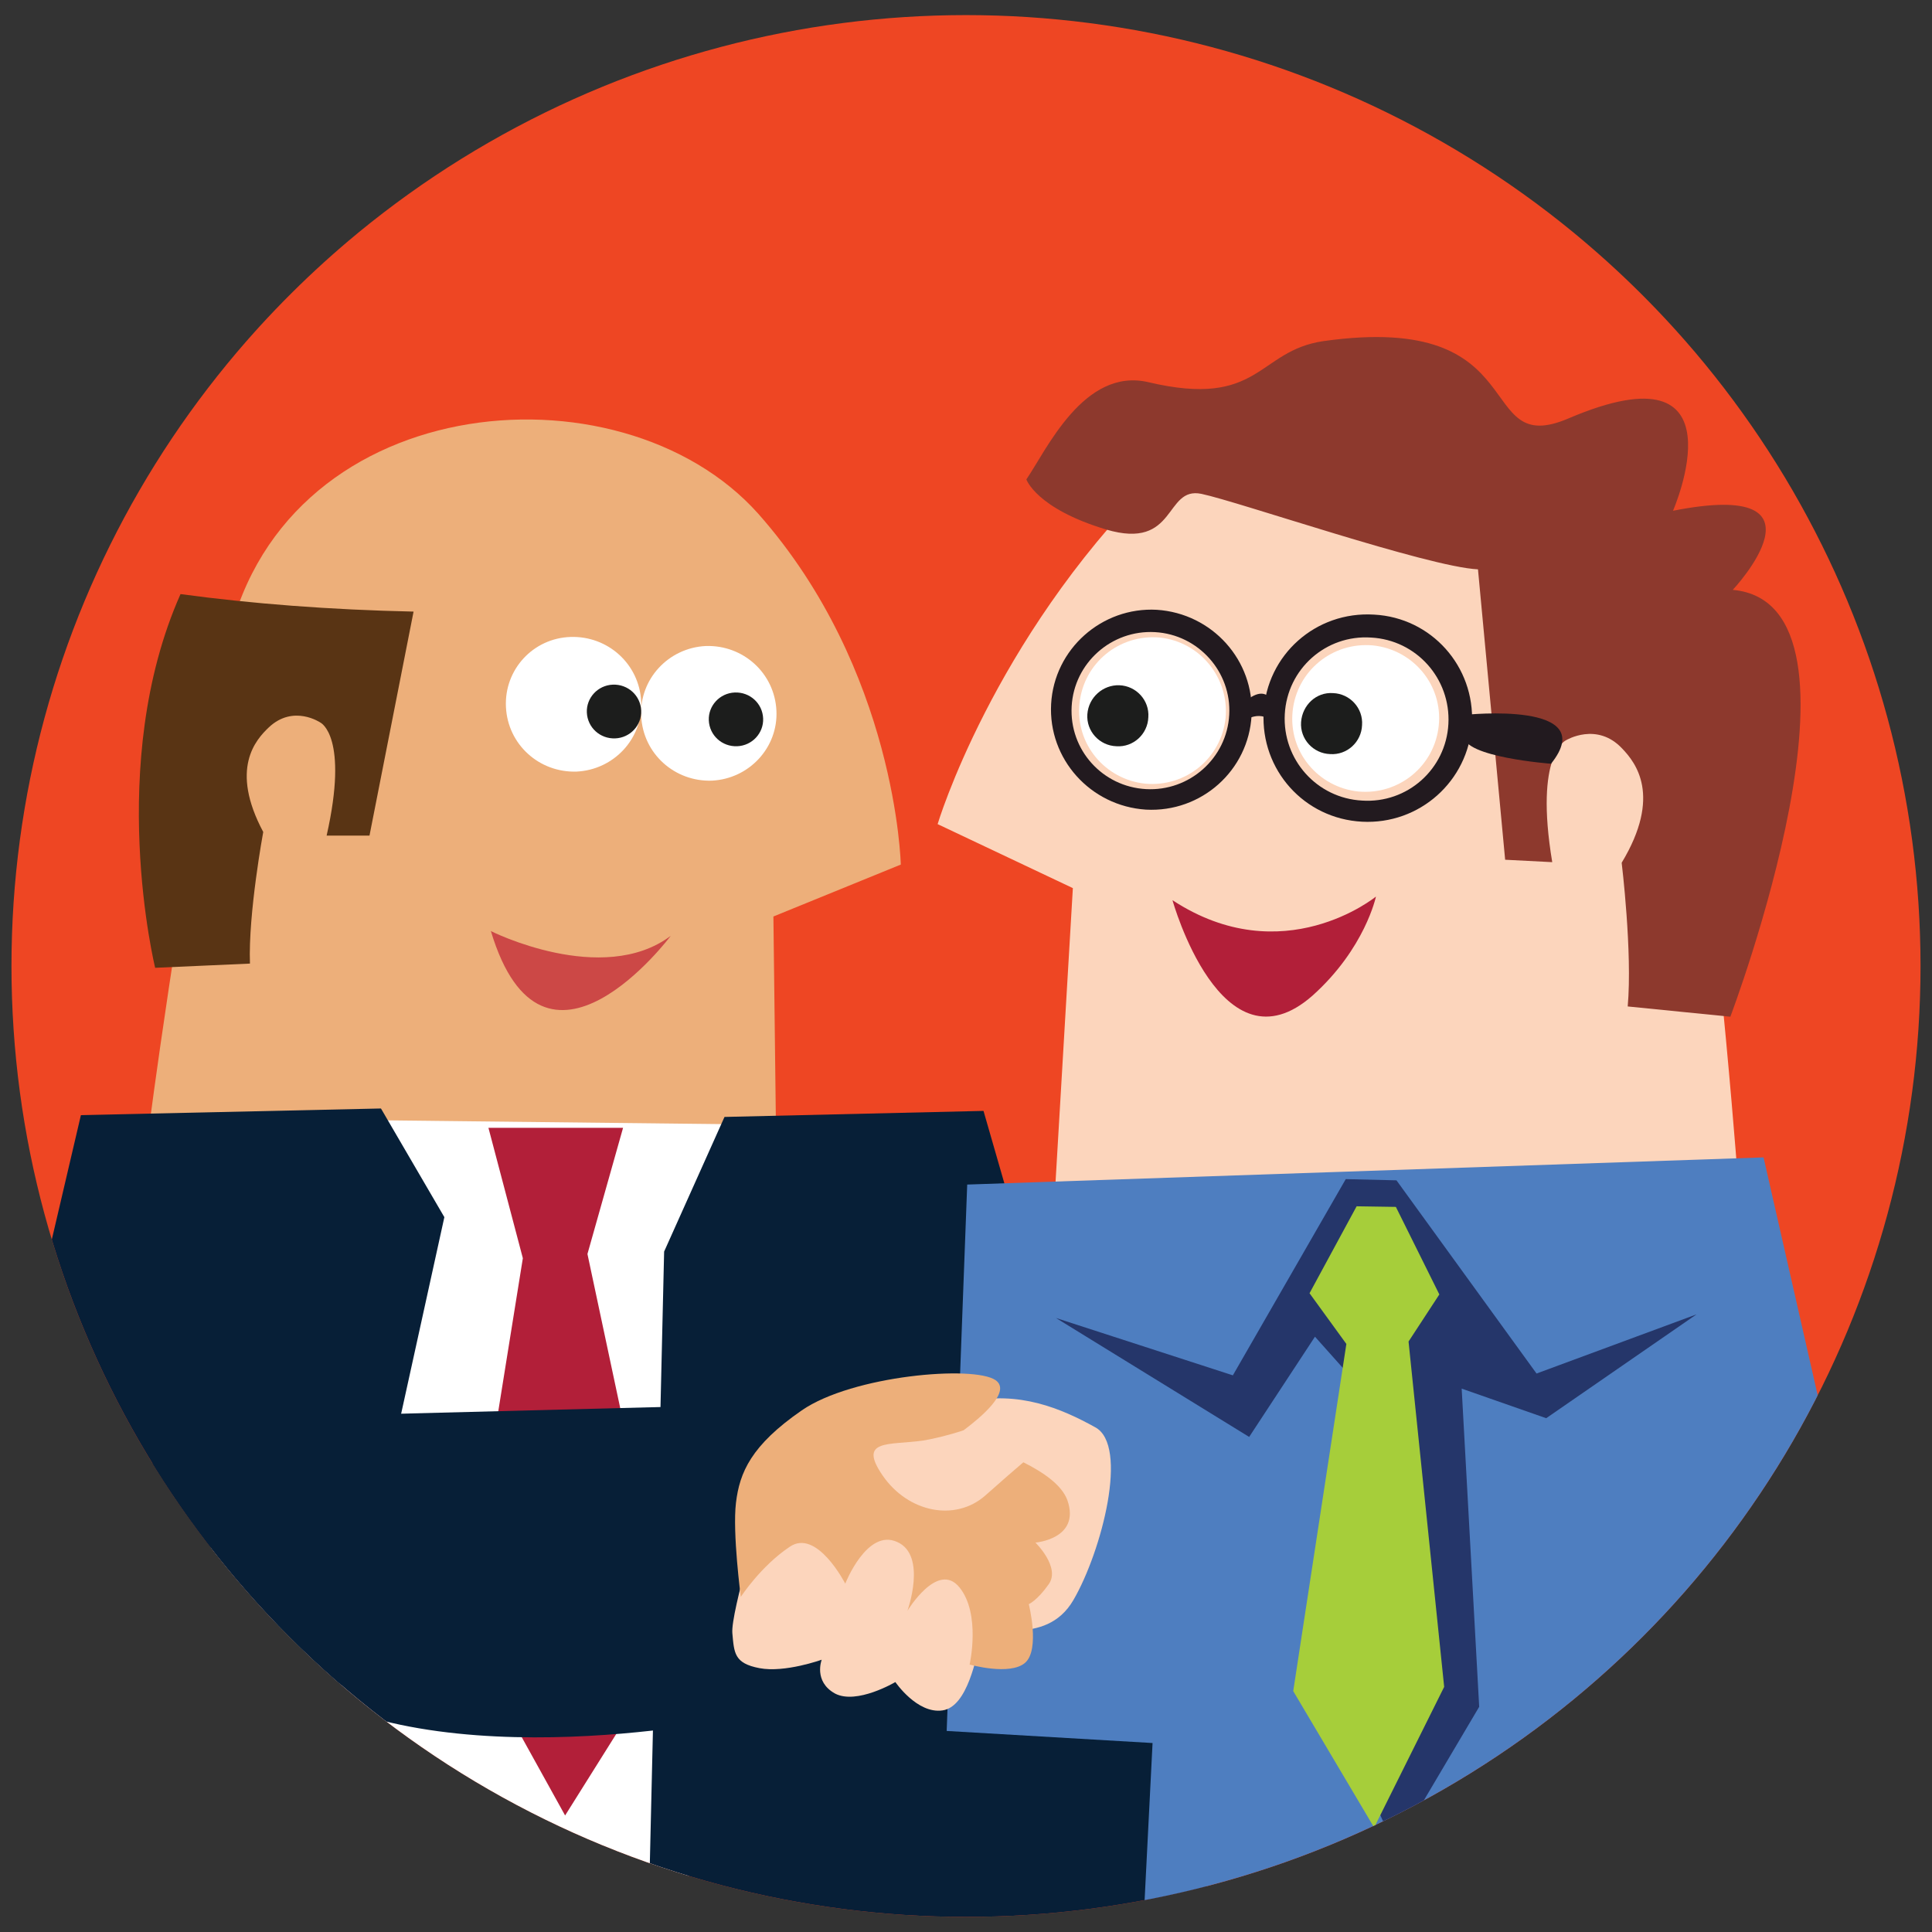
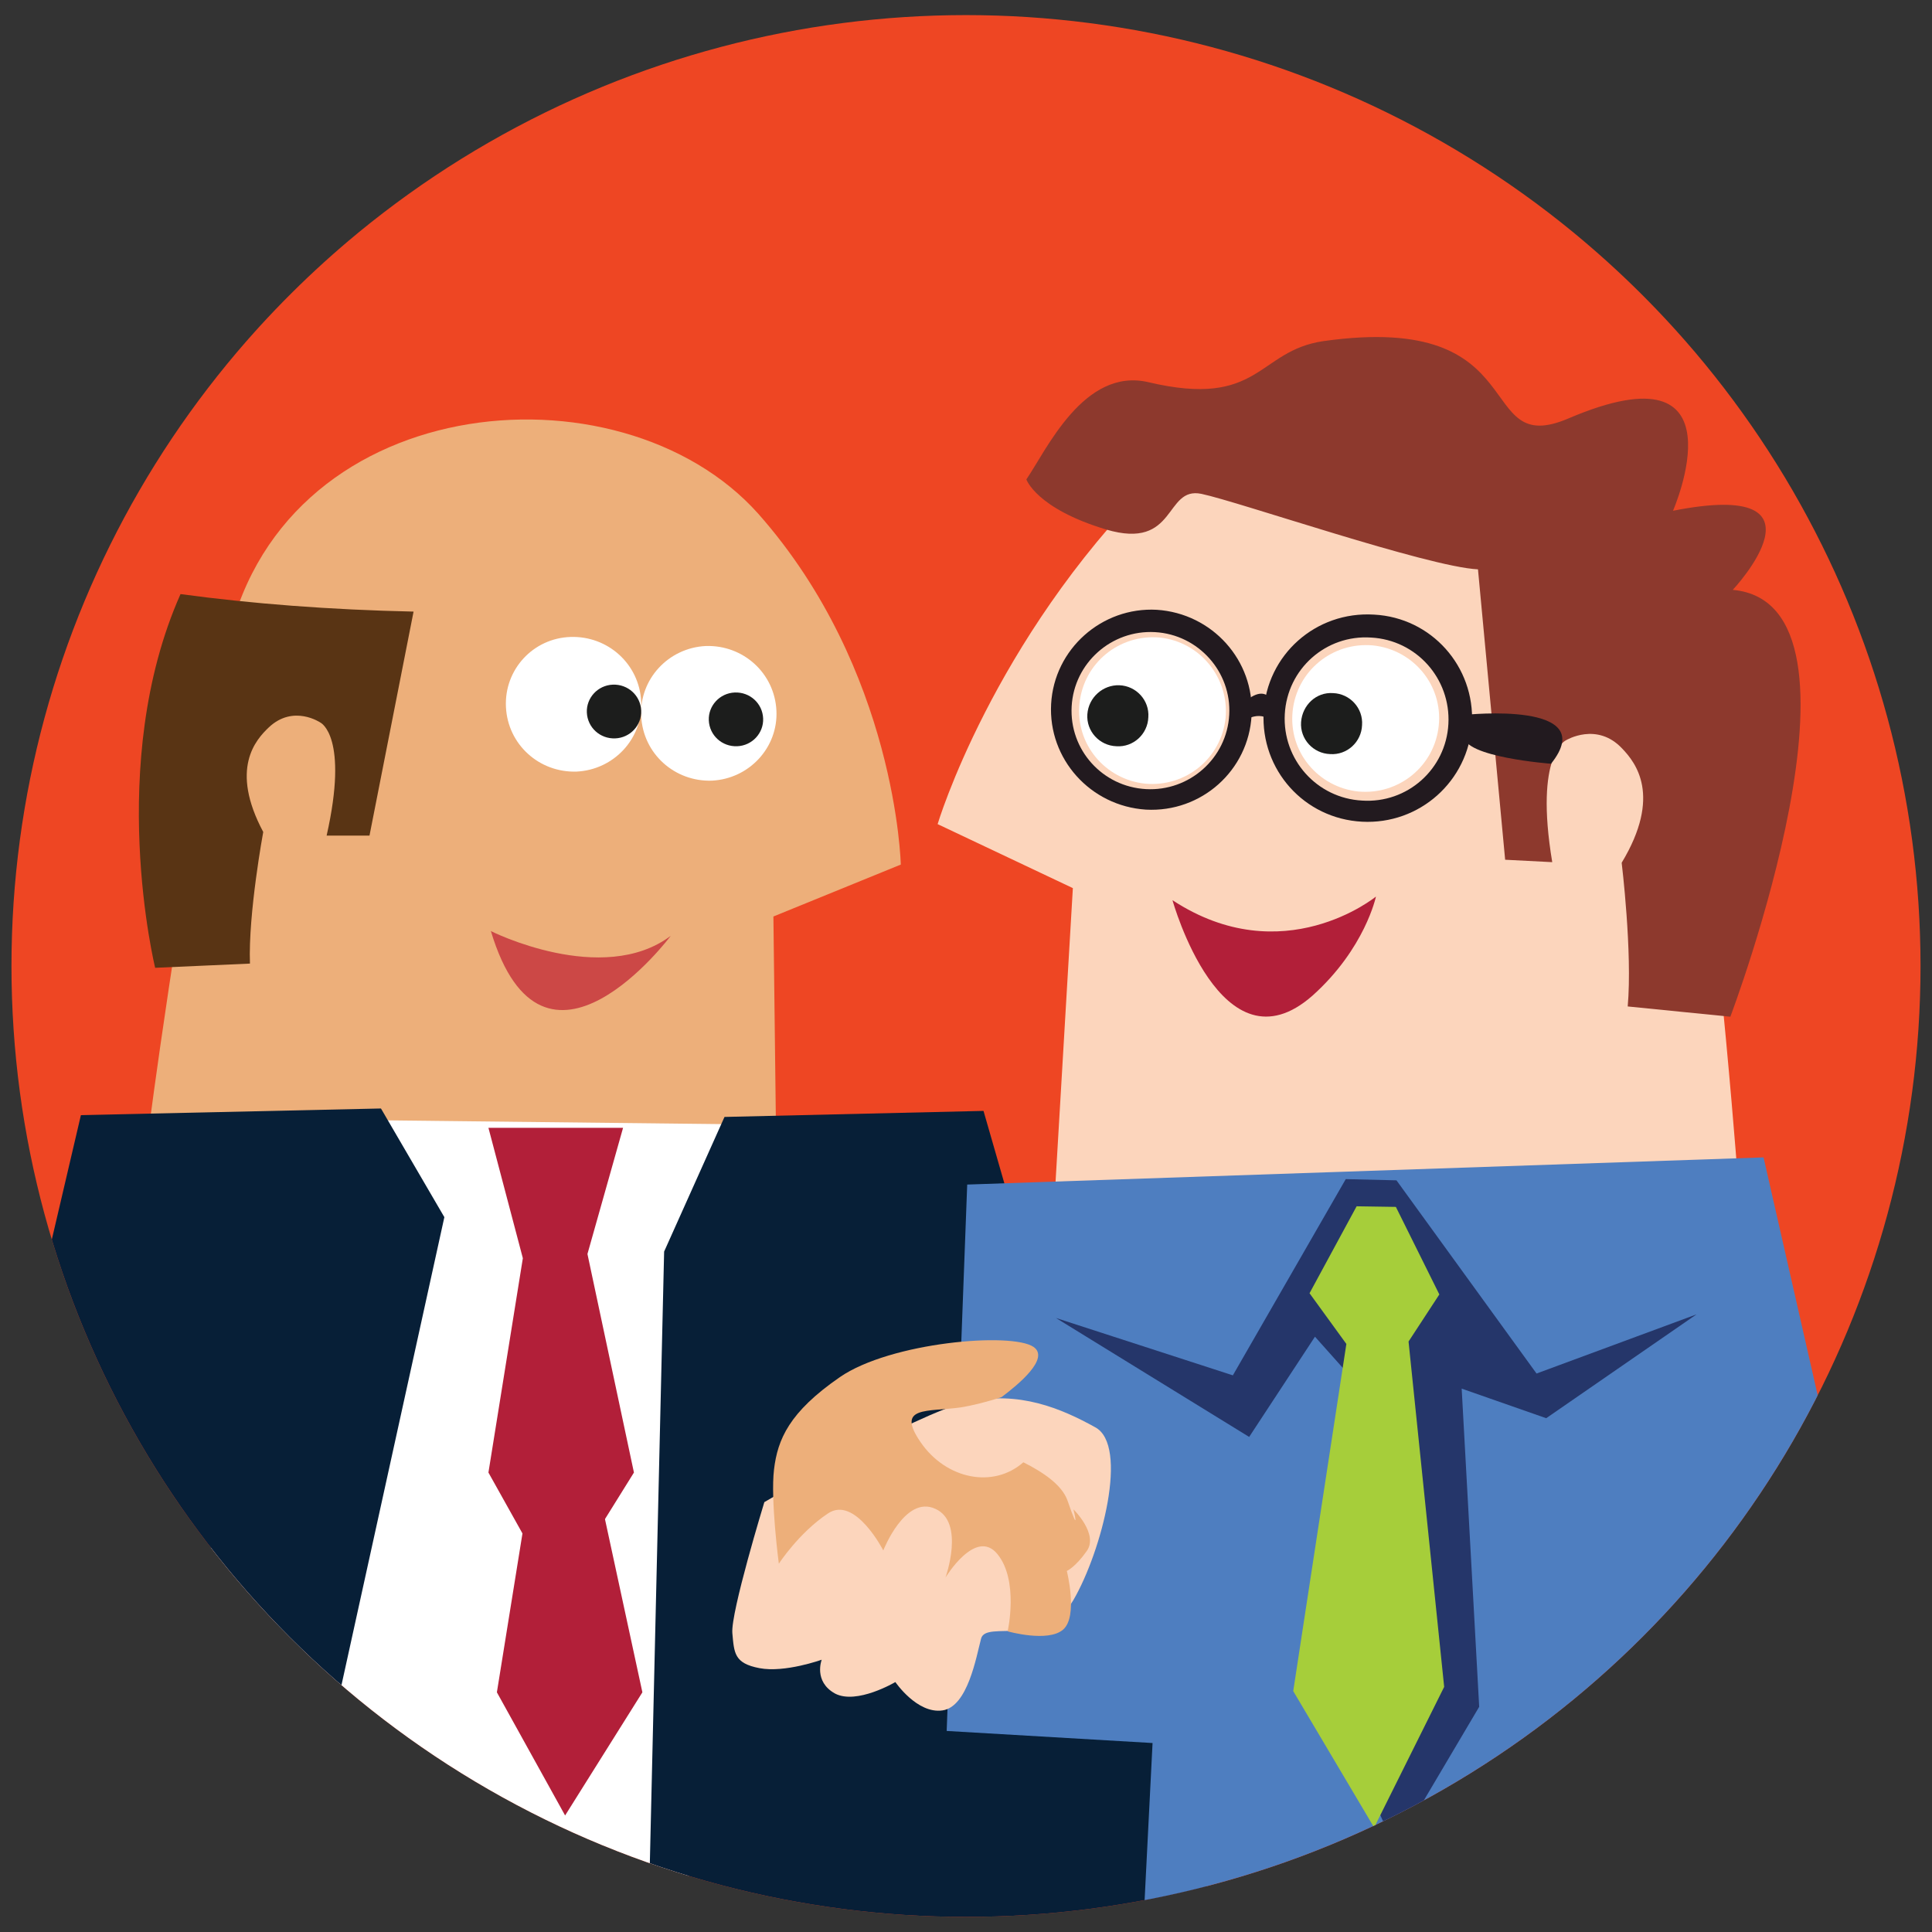
<svg xmlns="http://www.w3.org/2000/svg" xmlns:xlink="http://www.w3.org/1999/xlink" version="1.1" id="Layer_1" x="0px" y="0px" viewBox="0 0 320 320" style="enable-background:new 0 0 320 320;" xml:space="preserve">
  <rect x="0" y="0" width="320" height="320" fill="#333333" stroke="none" />
  <style type="text/css">
	.st0{clip-path:url(#SVGID_2_);}
	.st1{clip-path:url(#SVGID_4_);fill:#EDA123;}
	.st2{clip-path:url(#SVGID_4_);fill:#FCD5BC;}
	.st3{clip-path:url(#SVGID_4_);fill:#FFFFFF;}
	.st4{clip-path:url(#SVGID_4_);fill:#1C1D1C;}
	.st5{clip-path:url(#SVGID_4_);fill:#8D392D;}
	.st6{clip-path:url(#SVGID_4_);fill:#221A1F;}
	.st7{clip-path:url(#SVGID_4_);fill:#B21F39;}
	.st8{clip-path:url(#SVGID_4_);fill:#4E7EC0;}
	.st9{clip-path:url(#SVGID_4_);fill:#25366A;}
	.st10{clip-path:url(#SVGID_4_);fill:#A6CE3A;}
	.st11{clip-path:url(#SVGID_6_);}
	.st12{clip-path:url(#SVGID_8_);fill:#EE3183;}
	.st13{clip-path:url(#SVGID_8_);fill:#EDAF7A;}
	.st14{clip-path:url(#SVGID_8_);fill:#FFFFFF;}
	.st15{clip-path:url(#SVGID_8_);fill:#B21F39;}
	.st16{clip-path:url(#SVGID_8_);fill:#9E788C;}
	.st17{clip-path:url(#SVGID_8_);fill:#1C1D1C;}
	.st18{clip-path:url(#SVGID_8_);fill:#593414;}
	.st19{clip-path:url(#SVGID_8_);fill:#071F37;}
	.st20{clip-path:url(#SVGID_8_);fill:#CC4846;}
	.st21{clip-path:url(#SVGID_10_);}
	.st22{clip-path:url(#SVGID_12_);fill:#EDA123;}
	.st23{clip-path:url(#SVGID_12_);fill:#FCD5BC;}
	.st24{clip-path:url(#SVGID_12_);fill:#FFFFFF;}
	.st25{clip-path:url(#SVGID_12_);fill:#8D392D;}
	.st26{clip-path:url(#SVGID_12_);fill:#221A1F;}
	.st27{clip-path:url(#SVGID_12_);fill:#1C1D1C;}
	.st28{clip-path:url(#SVGID_12_);fill:#B21F39;}
	.st29{clip-path:url(#SVGID_12_);fill:#4E7EC0;}
	.st30{clip-path:url(#SVGID_12_);fill:#25366A;}
	.st31{clip-path:url(#SVGID_12_);fill:#A6CE3A;}
	.st32{clip-path:url(#SVGID_14_);}
	.st33{clip-path:url(#SVGID_16_);fill:#EE3183;}
	.st34{clip-path:url(#SVGID_16_);fill:#EDAF7A;}
	.st35{clip-path:url(#SVGID_16_);fill:#FFFFFF;}
	.st36{clip-path:url(#SVGID_16_);fill:#B21F39;}
	.st37{clip-path:url(#SVGID_16_);fill:#CC4846;}
	.st38{clip-path:url(#SVGID_16_);fill:#050203;}
	.st39{clip-path:url(#SVGID_16_);fill:#593414;}
	.st40{clip-path:url(#SVGID_16_);fill:#071F37;}
	.st41{clip-path:url(#SVGID_18_);}
	.st42{clip-path:url(#SVGID_20_);fill:#EE4623;}
	.st43{clip-path:url(#SVGID_20_);fill:#EDAF7A;}
	.st44{clip-path:url(#SVGID_20_);fill:#CC4846;}
	.st45{clip-path:url(#SVGID_20_);fill:#FFFFFF;}
	.st46{clip-path:url(#SVGID_20_);fill:#1C1D1C;}
	.st47{clip-path:url(#SVGID_20_);fill:#B21F39;}
	.st48{clip-path:url(#SVGID_20_);fill:#593414;}
	.st49{clip-path:url(#SVGID_20_);fill:#071F37;}
	.st50{clip-path:url(#SVGID_20_);fill:#FCD5BC;}
	.st51{clip-path:url(#SVGID_20_);fill:#8D392D;}
	.st52{clip-path:url(#SVGID_20_);fill:#4E7EC0;}
	.st53{clip-path:url(#SVGID_20_);fill:#25366A;}
	.st54{clip-path:url(#SVGID_20_);fill:#A6CE3A;}
	.st55{clip-path:url(#SVGID_20_);fill:#221A1F;}
</style>
  <g>
    <defs>
      <ellipse id="SVGID_1_" cx="-330" cy="-157" rx="157.8" ry="157" />
    </defs>
    <clipPath id="SVGID_2_">
      <use xlink:href="#SVGID_1_" style="overflow:visible;" />
    </clipPath>
    <g class="st0">
      <defs>
        <rect id="SVGID_3_" x="-487.8" y="-314.1" width="315.7" height="383.8" />
      </defs>
      <clipPath id="SVGID_4_">
        <use xlink:href="#SVGID_3_" style="overflow:visible;" />
      </clipPath>
      <path class="st1" d="M-487.8-157c0,86.7,70.7,157,157.8,157c87.2,0,157.8-70.3,157.8-157c0-86.7-70.7-157-157.8-157    C-417.2-314.1-487.8-243.8-487.8-157" />
      <path class="st2" d="M-409.1-48.4l7.1-77.9l-33.9-17.4c0,0,15.2-45.8,57.2-85.4c42-39.6,126.3-21.1,133.7,52.1    c7.3,73.2,9.6,132.8,9.6,132.8L-409.1-48.4z" />
-       <path class="st3" d="M-361.9-168.2c-1.3,10.2-10.7,17.4-21,16c-10.2-1.3-17.5-10.7-16.1-20.9c1.3-10.2,10.7-17.4,21-16    C-367.7-187.7-360.5-178.4-361.9-168.2" />
      <path class="st4" d="M-376.5-169c0.3,5.3-4.8,9.2-9.9,7.5c-2.8-0.9-4.9-3.6-5.1-6.5c-0.3-5.3,4.8-9.3,9.9-7.6    C-378.7-174.6-376.6-171.9-376.5-169" />
      <path class="st3" d="M-307.5-164.6c-1.3,10.2-10.7,17.4-21,16c-10.2-1.3-17.5-10.7-16.1-20.9c1.3-10.2,10.7-17.4,21-16    C-313.4-184.1-306.2-174.8-307.5-164.6" />
      <path class="st4" d="M-323.9-164.4c0.3,5.3-4.8,9.2-9.9,7.5c-2.8-0.9-4.9-3.6-5-6.6c-0.3-5.3,4.8-9.2,9.9-7.5    C-326.1-170-324.1-167.4-323.9-164.4" />
      <path class="st5" d="M-272.3-241.4c45.8-17.9,25.8,24.3,25.8,24.3c42.1-6.9,14.5,20.5,14.5,20.5c39.1,4.8-4.1,108.3-4.1,108.3    l-26-3.4c1.7-13.8-0.4-36.5-0.4-36.5c10.8-16.6,4.3-25.3,1-28.9c-6.3-7.1-14.3-2.5-14.3-2.5s-8.2,3.1-4.4,30.9l-11.9-1l-7.4-70.1    c-12.7-0.9-24.8,0.8-33.9-3.5c-20-9.4-23.4-19.5-32.8-21.8c-9.4-2.3-6.6,14.3-24.5,8.3c-17.7-5.9-19.9-13.4-19.9-13.4    c5.2-7.2,15.5-28,31.8-23.6c28.3,7.7,27.8-7.1,44.8-9C-279.5-269-297-231.8-272.3-241.4" />
      <path class="st6" d="M-352.2-169.4c-1.3,14.5,9.5,27.3,24,28.5c14.6,1.3,27.4-9.4,28.7-23.9c1.3-14.5-9.5-27.2-24-28.5    C-338.1-194.6-350.9-183.9-352.2-169.4 M-346.8-168.7c1-11.4,11.1-19.8,22.6-18.8c11.5,1,19.9,11.1,18.9,22.5    c-1,11.4-11.1,19.8-22.6,18.8C-339.3-147.2-347.8-157.2-346.8-168.7" />
-       <path class="st6" d="M-406-173.1c-1.2,14,9.1,26.3,23.2,27.5c14,1.2,26.4-9.1,27.6-23.1c1.2-14-9.1-26.3-23.2-27.5    C-392.4-197.4-404.8-187.1-406-173.1 M-400.8-172.4c1-11,10.7-19.1,21.8-18.2c11,1,19.2,10.7,18.3,21.7c-1,11-10.7,19.1-21.8,18.2    C-393.6-151.7-401.8-161.4-400.8-172.4" />
      <path class="st6" d="M-349-169.1c0,0-0.6-8.9-8-3l-0.4,4.9c0,0,4.9-3.5,8.1,1.1L-349-169.1z" />
      <path class="st6" d="M-301-167.2c0,0,34.8-2.6,21.4,13.1c0,0-22.3-2.4-21.8-7.7L-301-167.2z" />
      <path class="st7" d="M-371.5-113.2c0.4-1.8,3.1-2.9,6-2.9c10.7,0.5,21.4-1.6,31.1-6c2.6-1.2,5.9,0.1,7.4,3.1l0,0    c1.5,3.1,0.1,6.6-3.2,7.6c-11.7,3.7-24,4.6-36,2.6C-369.5-109.2-371.9-111.4-371.5-113.2" />
      <polygon class="st8" points="-229.6,-71.5 -413.7,-63.2 -431.5,3 -214.6,6.7   " />
      <polygon class="st9" points="-323,-64.8 -259.8,-6.1 -330.5,11.9 -387.8,-8 -329.6,-63.8   " />
      <polygon class="st10" points="-309.2,-40.8 -324.7,-56.4 -329.8,-56.3 -344.2,-38.8 -334.3,-24.5 -347.3,35.7 -326,69.8     -307.1,35.7 -316.6,-23.4   " />
    </g>
  </g>
  <g>
    <defs>
      <ellipse id="SVGID_5_" cx="-678" cy="-169.9" rx="157" ry="154.9" />
    </defs>
    <clipPath id="SVGID_6_">
      <use xlink:href="#SVGID_5_" style="overflow:visible;" />
    </clipPath>
    <g class="st11">
      <defs>
        <rect id="SVGID_7_" x="-835" y="-324.9" width="314" height="351.7" />
      </defs>
      <clipPath id="SVGID_8_">
        <use xlink:href="#SVGID_7_" style="overflow:visible;" />
      </clipPath>
      <path class="st12" d="M-521-169.9C-521-84.4-591.3-15-678-15s-157-69.4-157-154.9c0-85.6,70.3-154.9,157-154.9    S-521-255.5-521-169.9" />
      <path class="st13" d="M-605.8-84.8l-0.7-62.6l32.3-13c0,0-1-48.8-36.1-87.8c-35.1-39.1-122-31.1-134.6,34.4    c-12.6,65.6-19.3,119.2-19.3,119.2L-605.8-84.8z" />
      <polygon class="st14" points="-768.2,-96.9 -605,-95.1 -605,-4.3 -768.2,-4.3   " />
      <polygon class="st15" points="-698.2,-90.3 -664.2,-90.3 -673.3,-58.7 -661.4,-4.1 -680.9,26.8 -698.2,-4.1 -689.6,-57.7   " />
      <path class="st16" d="M-648.3-194.1c0.5,12.4,11.1,22,23.7,21.4c12.5-0.5,22.3-11,21.7-23.4c-0.5-12.4-11.1-22-23.7-21.4    C-639.1-216.9-648.8-206.5-648.3-194.1" />
      <path class="st14" d="M-641.7-194.4c0.4,8.8,7.9,15.6,16.8,15.2c8.9-0.4,15.8-7.8,15.4-16.6c-0.4-8.8-7.9-15.6-16.8-15.2    C-635.2-210.6-642.1-203.2-641.7-194.4" />
      <path class="st17" d="M-625.5-195c0.2,3.5,3.2,6.2,6.7,6.1c3.6-0.1,6.3-3.1,6.2-6.6c-0.1-3.5-3.2-6.2-6.7-6.1    C-622.9-201.5-625.7-198.5-625.5-195" />
      <path class="st16" d="M-692-196.9c0.5,12.4,11.1,22,23.7,21.4c12.5-0.5,22.3-11,21.7-23.4c-0.5-12.4-11.1-22-23.7-21.4    C-682.8-219.7-692.6-209.3-692-196.9" />
      <path class="st14" d="M-685.4-196.6c0.4,8.8,7.9,15.6,16.8,15.2c8.9-0.4,15.8-7.8,15.4-16.6c-0.4-8.8-7.9-15.6-16.8-15.2    C-678.9-212.8-685.8-205.4-685.4-196.6" />
      <path class="st17" d="M-668.1-195.3c0.2,3.5,3.2,6.2,6.7,6.1c3.6-0.2,6.3-3.1,6.2-6.6c-0.2-3.5-3.2-6.2-6.7-6.1    C-665.5-201.8-668.3-198.9-668.1-195.3" />
      <path class="st18" d="M-755.2-229.6c-19.2,42.5-6.4,93.6-6.4,93.6l23.9-1c-0.4-12.6,3.3-33,3.3-33c-8.5-15.9-1.9-23.2,1.4-26.2    c6.3-5.9,13.2-1.2,13.2-1.2s7.2,3.5,1.6,28.2h10.9l11.1-56.1C-717.3-225.6-737.2-227.2-755.2-229.6" />
      <polygon class="st19" points="-650.7,-67.1 -641.8,-11.6 -542.5,-9.9 -561,-101.7 -633.9,-99.5   " />
      <polygon class="st19" points="-711.9,-69.6 -733.1,-101.1 -788.2,-99.4 -813.2,-19.5 -723.6,-18.1   " />
      <path class="st20" d="M-637.2-143.1c-0.4-1.8-3.1-2.9-6-2.8c-10.7,0.4-21.3-1.6-30.9-6c-2.6-1.2-5.9,0-7.4,3.1l0,0    c-1.5,3-0.1,6.5,3.1,7.5c11.6,3.7,23.9,4.6,35.8,2.7C-639.2-139.2-636.9-141.3-637.2-143.1" />
    </g>
  </g>
  <g>
    <defs>
      <ellipse id="SVGID_9_" cx="607" cy="-169.9" rx="156.7" ry="157.5" />
    </defs>
    <clipPath id="SVGID_10_">
      <use xlink:href="#SVGID_9_" style="overflow:visible;" />
    </clipPath>
    <g class="st21">
      <defs>
        <rect id="SVGID_11_" x="166.2" y="-327.4" width="597.5" height="395" />
      </defs>
      <clipPath id="SVGID_12_">
        <use xlink:href="#SVGID_11_" style="overflow:visible;" />
      </clipPath>
      <path class="st22" d="M763.7-169.9c0,87-70.2,157.5-156.7,157.5c-86.6,0-156.8-70.5-156.8-157.5c0-87,70.2-157.5,156.8-157.5    C693.6-327.4,763.7-256.9,763.7-169.9" />
      <path class="st23" d="M690.9-53.9l-0.2-78.4l35-14.4c0,0-11-47.1-49.1-90.3c-38.1-43.2-123.2-32-136.8,40.4    c-13.6,72.5-21,131.8-21,131.8L690.9-53.9z" />
      <path class="st24" d="M654.6-177.7c0.4,10.3,9.1,18.3,19.4,17.8c10.2-0.4,18.2-9.1,17.8-19.4c-0.4-10.3-9.1-18.3-19.4-17.8    C662.1-196.7,654.1-188,654.6-177.7" />
      <path class="st24" d="M600.5-178.9c0.4,10.3,9.1,18.3,19.4,17.8c10.2-0.4,18.2-9.1,17.8-19.4c-0.4-10.3-9.1-18.3-19.4-17.8    C608-197.9,600-189.2,600.5-178.9" />
      <path class="st25" d="M572.4-258.7c-43.8-21.9-27.6,22.1-27.6,22.1c-41-10.6-16.1,19.3-16.1,19.3c-39.1,1.4-5.4,108.5-5.4,108.5    l26-1.1c-0.5-13.9,3.6-36.5,3.6-36.5c-9.2-17.5-2-25.6,1.5-29c6.8-6.6,14.3-1.3,14.3-1.3s7.8,3.8,1.7,31.2h11.9l10.9-73.5    c12.6,0.2,61.2-13.8,70.7-15.3c9.5-1.5,5.3,14.8,23.5,10.4c18-4.4,20.8-11.6,20.8-11.6c-4.5-7.6-12.9-29.4-29.4-26.4    c-28.7,5.2-26.9-9.6-43.5-12.9C581.8-285.6,596-246.9,572.4-258.7" />
      <path class="st26" d="M618.8-206.1c-14.5,0-26.3,11.8-26.3,26.4c0,14.6,11.8,26.4,26.3,26.4c14.5,0,26.3-11.8,26.3-26.4    C645.1-194.3,633.3-206.1,618.8-206.1 M619-158.7c-11.4,0-20.7-9.3-20.7-20.8c0-11.5,9.3-20.8,20.7-20.8    c11.4,0,20.7,9.3,20.7,20.8C639.7-168,630.4-158.7,619-158.7" />
      <path class="st26" d="M673.3-204.2c-14,0-25.3,11.4-25.3,25.4c0,14.1,11.3,25.4,25.3,25.4c14,0,25.3-11.4,25.3-25.4    C698.7-192.8,687.3-204.2,673.3-204.2 M673.5-158.5c-11,0-19.9-9-19.9-20c0-11.1,8.9-20,19.9-20c11,0,19.9,9,19.9,20    C693.5-167.5,684.5-158.5,673.5-158.5" />
      <path class="st26" d="M642-179.7c0,0,1.4-8.8,8.1-2.3v4.9c0,0-4.6-3.9-8.1,0.4V-179.7z" />
      <path class="st26" d="M594.2-182c0,0-34.2-5.6-22.3,11.2c0,0,22.3-0.5,22.3-5.8V-182z" />
      <path class="st27" d="M603.9-175.6c0,0,14.9-30.5,30,0C633.9-175.6,619.8-191.7,603.9-175.6" />
      <path class="st27" d="M658.6-175.6c0,0,14.9-30.5,30,0C688.6-175.6,673.6-191.3,658.6-175.6" />
      <path class="st28" d="M578-134.5c0,0,44.2,20.7,101.4,3.8c0,0-31.7,62.3-79.1,43.1C570-99.8,578-134.5,578-134.5" />
      <polygon class="st29" points="698.1,-63.4 515.4,-74.1 491.9,-18.4 705.8,7.5   " />
      <polygon class="st30" points="605.2,-66.3 651.3,-11.8 593.5,2.5 539.4,-17.5 598.5,-66.1   " />
      <polygon class="st31" points="616.4,-41.1 602.7,-58.2 597.6,-58.6 581.5,-42.6 589.8,-27.4 570.8,31.4 588.3,67.5 610.6,35.5     607.3,-24.4   " />
    </g>
  </g>
  <g>
    <defs>
      <ellipse id="SVGID_13_" cx="957" cy="-157" rx="154" ry="154.7" />
    </defs>
    <clipPath id="SVGID_14_">
      <use xlink:href="#SVGID_13_" style="overflow:visible;" />
    </clipPath>
    <g class="st32">
      <defs>
        <rect id="SVGID_15_" x="803" y="-311.8" width="587" height="388" />
      </defs>
      <clipPath id="SVGID_16_">
        <use xlink:href="#SVGID_15_" style="overflow:visible;" />
      </clipPath>
      <path class="st33" d="M803-157C803-71.6,872-2.3,957-2.3c85.1,0,154-69.3,154-154.7c0-85.5-68.9-154.7-154-154.7    C872-311.8,803-242.5,803-157" />
      <path class="st34" d="M886.2-72l0.7-62.5l-31.6-13c0,0,1-48.7,35.4-87.7c34.4-39,119.7-31.1,132,34.4c12.3,65.5,19,119.1,19,119.1    L886.2-72z" />
      <polygon class="st35" points="1045.4,-84.1 885.4,-82.3 885.4,8.4 1045.4,8.4   " />
      <polygon class="st36" points="976.8,-77.5 943.4,-77.5 952.4,-45.9 940.7,8.6 959.8,39.5 976.8,8.6 968.3,-44.9   " />
      <path class="st37" d="M897.9-137.8c2.4,23.4,27.9,36,46.5,34.9c40.2-2.4,32.8-52.7,34-53.3C978.4-156.2,922.9-129.5,897.9-137.8" />
      <path class="st38" d="M935-175.5c1.1-3.7,5.4-14,10.8-13.8c5.9,0.2,12,8.2,13.8,11.2l3.5-2.2c-0.3-0.5-7.9-12.8-17.2-13.2    c-0.1,0-0.3,0-0.4,0c-9.4,0-14.1,15.1-14.6,16.8L935-175.5z" />
      <path class="st38" d="M897.6-172.7c1.1-3.7,5.4-14,10.8-13.8c5.9,0.2,12,8.2,13.8,11.2l3.5-2.2c-0.3-0.5-7.9-12.8-17.2-13.2    c-0.1,0-0.2,0-0.4,0c-9.4,0-14.1,15.1-14.6,16.8L897.6-172.7z" />
      <path class="st39" d="M1034.4-215.1c18.8,42.5,6.3,93.5,6.3,93.5l-23.5-1c0.4-12.6-3.2-32.9-3.2-32.9c8.3-15.8,1.8-23.1-1.4-26.2    c-6.2-5.9-12.9-1.2-12.9-1.2s-7.1,3.5-1.5,28.2h-10.7l-10.9-56C997.3-211.2,1016.8-212.7,1034.4-215.1" />
      <polygon class="st40" points="930.7,-51.4 922,0.5 824.5,2.2 842.7,-86 914.2,-83.7   " />
      <polygon class="st40" points="990.7,-53.9 1011.5,-85.3 1065.6,-83.6 1090.1,-7.4 1002.2,-5.9   " />
    </g>
  </g>
  <g>
    <defs>
      <ellipse id="SVGID_17_" cx="160" cy="160" rx="158.1" ry="157.5" />
    </defs>
    <clipPath id="SVGID_18_">
      <use xlink:href="#SVGID_17_" style="overflow:visible;" />
    </clipPath>
    <g class="st41">
      <defs>
        <rect id="SVGID_19_" x="-3.6" y="2.5" width="321.7" height="328.9" />
      </defs>
      <clipPath id="SVGID_20_">
        <use xlink:href="#SVGID_19_" style="overflow:visible;" />
      </clipPath>
      <path class="st42" d="M318.1,160c0,87-70.8,157.5-158.1,157.5S1.9,247,1.9,160C1.9,73,72.7,2.5,160,2.5S318.1,73,318.1,160" />
      <path class="st43" d="M128.6,193.2l-0.5-41.4l21.1-8.6c0,0-0.7-32.2-23.6-58.1c-23-25.8-80-20.6-88.2,22.8    c-8.2,43.4-12.7,78.8-12.7,78.8L128.6,193.2z" />
      <path class="st44" d="M111.1,155c0,0-21.1,28.2-29.8-0.8C81.2,154.2,99.8,163.5,111.1,155" />
      <path class="st45" d="M106.2,118.6c0.3,6.2,5.5,10.9,11.7,10.7c6.2-0.3,11-5.5,10.7-11.6c-0.3-6.2-5.5-10.9-11.7-10.7    C110.7,107.3,105.9,112.5,106.2,118.6" />
      <path class="st46" d="M117.4,119.3c0.1,2.5,2.2,4.4,4.7,4.3c2.5-0.1,4.4-2.2,4.3-4.6c-0.1-2.5-2.2-4.4-4.7-4.3    C119.2,114.8,117.3,116.9,117.4,119.3" />
      <path class="st45" d="M83.8,117.1c0.3,6.2,5.5,10.9,11.7,10.7c6.2-0.3,11-5.5,10.7-11.6c-0.3-6.2-5.5-10.9-11.7-10.7    C88.3,105.7,83.5,110.9,83.8,117.1" />
      <path class="st46" d="M97.2,118c0.1,2.5,2.2,4.4,4.7,4.3c2.5-0.1,4.4-2.2,4.3-4.6c-0.1-2.5-2.2-4.4-4.7-4.3    C99,113.5,97.1,115.6,97.2,118" />
      <polygon class="st45" points="22.2,185.1 129.1,186.3 113.9,311.9 42.1,296.3   " />
      <polygon class="st47" points="80.9,186.8 103.2,186.8 97.3,207.7 105,243.9 92.3,264.3 80.9,243.9 86.6,208.4   " />
      <path class="st48" d="M29.9,98.4c-12.5,28.1-4.2,61.9-4.2,61.9l15.7-0.7c-0.3-8.3,2.2-21.8,2.2-21.8c-5.6-10.5-1.2-15.3,0.9-17.3    c4.1-3.9,8.6-0.8,8.6-0.8s4.7,2.3,1,18.7h7.1l7.3-37.1C54.7,101,41.7,100,29.9,98.4" />
      <polygon class="st49" points="110,207.3 107.1,331.4 204.6,328.8 162.9,184 120,185   " />
      <polygon class="st49" points="73.6,201.6 63.1,183.6 13.4,184.7 -3.6,257.4 55,286.2   " />
      <path class="st50" d="M174.7,198l3-50.9l-22.4-10.6c0,0,9-30.2,35.5-56.8c26.5-26.7,81.9-16.3,88.2,31.3c6.3,47.6,9,86.4,9,86.4    L174.7,198z" />
      <path class="st45" d="M203,118.9c-0.7,6.7-6.6,11.5-13.3,10.9c-6.7-0.7-11.6-6.6-10.9-13.3c0.7-6.7,6.6-11.5,13.3-10.9    C198.8,106.3,203.6,112.3,203,118.9" />
      <path class="st51" d="M259.8,69.3c29.5-12.6,17.3,15.3,17.3,15.3c27.3-5.4,9.9,13.1,9.9,13.1c25.5,2.3-0.4,70.7-0.4,70.7l-17-1.7    c0.8-9-1-23.8-1-23.8c6.7-11.1,2.3-16.6,0.1-18.9c-4.2-4.5-9.3-1.4-9.3-1.4s-5.3,2.2-2.3,20.2l-7.8-0.4l-4.5-48.1    c-8.3-0.4-39.6-11.2-45.8-12.5c-6.2-1.3-4,9.4-15.8,5.9c-11.6-3.5-13.2-8.3-13.2-8.3c3.3-4.8,9.5-18.6,20.2-16.1    c18.6,4.4,18-5.2,29-6.8C254.6,51.5,243.9,76.1,259.8,69.3" />
      <polygon class="st52" points="292.1,191.7 160.2,196.2 156.8,286.7 190.9,288.7 188.8,330.2 315.9,296.3   " />
      <polygon class="st53" points="231.3,195.5 254.5,227.5 281,217.7 256.1,234.9 242.1,230 245,282.7 231.1,306.2 221.6,284.9     226.9,231.6 217.8,221.4 206.9,238 174.9,218.3 204.2,227.8 222.9,195.3   " />
      <polygon class="st54" points="238.4,214.4 231.2,199.9 224.7,199.8 216.9,214.2 223,222.6 214.2,280.1 227.6,302.7 239.2,279.4     233.3,222.2   " />
      <path class="st55" d="M209.3,118c-0.5,9.5,6.7,17.6,16.3,18.1c9.5,0.5,17.6-6.7,18.2-16.2c0.5-9.5-6.7-17.6-16.2-18.1    C217.9,101.2,209.8,108.5,209.3,118 M212.8,118.3c0.4-7.5,6.8-13.2,14.3-12.7c7.5,0.4,13.2,6.8,12.8,14.3    c-0.4,7.5-6.8,13.2-14.3,12.7C218.1,132.2,212.4,125.8,212.8,118.3" />
      <path class="st55" d="M174.1,116.6c-0.5,9.1,6.5,16.9,15.7,17.5c9.2,0.5,17-6.5,17.5-15.6c0.5-9.1-6.5-16.9-15.7-17.5    C182.5,100.5,174.6,107.5,174.1,116.6 M177.5,117c0.4-7.2,6.6-12.7,13.8-12.3c7.2,0.4,12.7,6.6,12.3,13.7    c-0.4,7.2-6.6,12.7-13.8,12.3C182.6,130.3,177.1,124.2,177.5,117" />
      <path class="st55" d="M211.3,118.1c0,0-0.6-5.8-5.2-1.8l-0.2,3.2c0,0,3.1-2.4,5.3,0.6L211.3,118.1z" />
      <path class="st55" d="M242.7,118.4c0,0,22.6-2.4,14.2,8.1c0,0-14.6-1.1-14.4-4.6L242.7,118.4z" />
      <path class="st47" d="M227.9,148.5c0,0-15.4,12.6-33.7,0.6c0,0,8.1,29.1,23.2,15.8C226.1,157.1,227.9,148.5,227.9,148.5" />
      <path class="st46" d="M180.1,118.3c-0.2,2.8,2,5.2,4.8,5.3c2.8,0.2,5.2-2,5.3-4.8c0.2-2.8-2-5.2-4.8-5.3    C182.7,113.4,180.3,115.5,180.1,118.3" />
      <path class="st45" d="M238.3,120.2c-0.7,6.7-6.6,11.5-13.3,10.9c-6.7-0.7-11.6-6.6-10.9-13.3c0.7-6.7,6.6-11.5,13.3-10.9    C234.1,107.6,239,113.5,238.3,120.2" />
      <path class="st46" d="M215.5,119.6c-0.2,2.8,2,5.2,4.8,5.3c2.8,0.2,5.2-2,5.3-4.8c0.2-2.8-2-5.2-4.8-5.3    C218,114.6,215.7,116.8,215.5,119.6" />
      <polygon class="st47" points="98.6,244.2 106.4,280.3 93.6,300.7 82.3,280.3 88,244.9   " />
      <path class="st50" d="M126.6,248.8c0,0-5.6,18.3-5.3,21.7c0.3,3.3,0.3,5,4.5,5.8c4.2,0.8,10.3-1.4,10.3-1.4s-1.4,3.6,2.2,5.6    c3.6,1.9,10-1.9,10-1.9s3.6,5.3,7.8,4.7c4.2-0.6,5.6-8.9,6.4-11.9c0.8-3.1,10.6,1.7,15.3-6.4c4.7-8.1,9.2-25.6,3.6-28.6    c-5.6-3.1-12.6-6.1-21.2-4.2C151.7,234.1,126.6,248.8,126.6,248.8" />
-       <path class="st43" d="M176.8,248.5c-0.9-2.5-3.9-4.6-7.3-6.3c-1.4,1.2-3.5,3-6.3,5.5c-5,4.4-12.8,2.8-17-3.3    c-4.2-6.1,1.1-5,6.7-5.8c1.8-0.3,4.3-0.9,6.7-1.7c2.8-2.1,8-6.4,5.3-8.3c-3.6-2.5-23.7-0.8-32.1,5c-8.4,5.8-10.3,10.3-10.9,15.3    c-0.6,5,0.8,15.6,0.8,15.6s3.3-5.1,8.1-8.3c4.5-3.1,9.2,6.1,9.2,6.1s3.6-9.2,8.6-6.9c5,2.2,1.7,11.4,1.7,11.4s5-8.3,8.6-3.9    c3.6,4.4,1.7,12.8,1.7,12.8s6.7,1.9,9.2-0.3c2.5-2.2,0.6-9.7,0.6-9.7s1.4-0.6,3.3-3.3c2-2.8-2.2-6.9-2.2-6.9    S179,254.9,176.8,248.5" />
-       <path class="st49" d="M25.6,235.2l93.4-2.4l2,51.9c0,0-53.1,11-76.6-8.7C20.8,256.2,25.6,235.2,25.6,235.2" />
+       <path class="st43" d="M176.8,248.5c-0.9-2.5-3.9-4.6-7.3-6.3c-5,4.4-12.8,2.8-17-3.3    c-4.2-6.1,1.1-5,6.7-5.8c1.8-0.3,4.3-0.9,6.7-1.7c2.8-2.1,8-6.4,5.3-8.3c-3.6-2.5-23.7-0.8-32.1,5c-8.4,5.8-10.3,10.3-10.9,15.3    c-0.6,5,0.8,15.6,0.8,15.6s3.3-5.1,8.1-8.3c4.5-3.1,9.2,6.1,9.2,6.1s3.6-9.2,8.6-6.9c5,2.2,1.7,11.4,1.7,11.4s5-8.3,8.6-3.9    c3.6,4.4,1.7,12.8,1.7,12.8s6.7,1.9,9.2-0.3c2.5-2.2,0.6-9.7,0.6-9.7s1.4-0.6,3.3-3.3c2-2.8-2.2-6.9-2.2-6.9    S179,254.9,176.8,248.5" />
    </g>
  </g>
</svg>